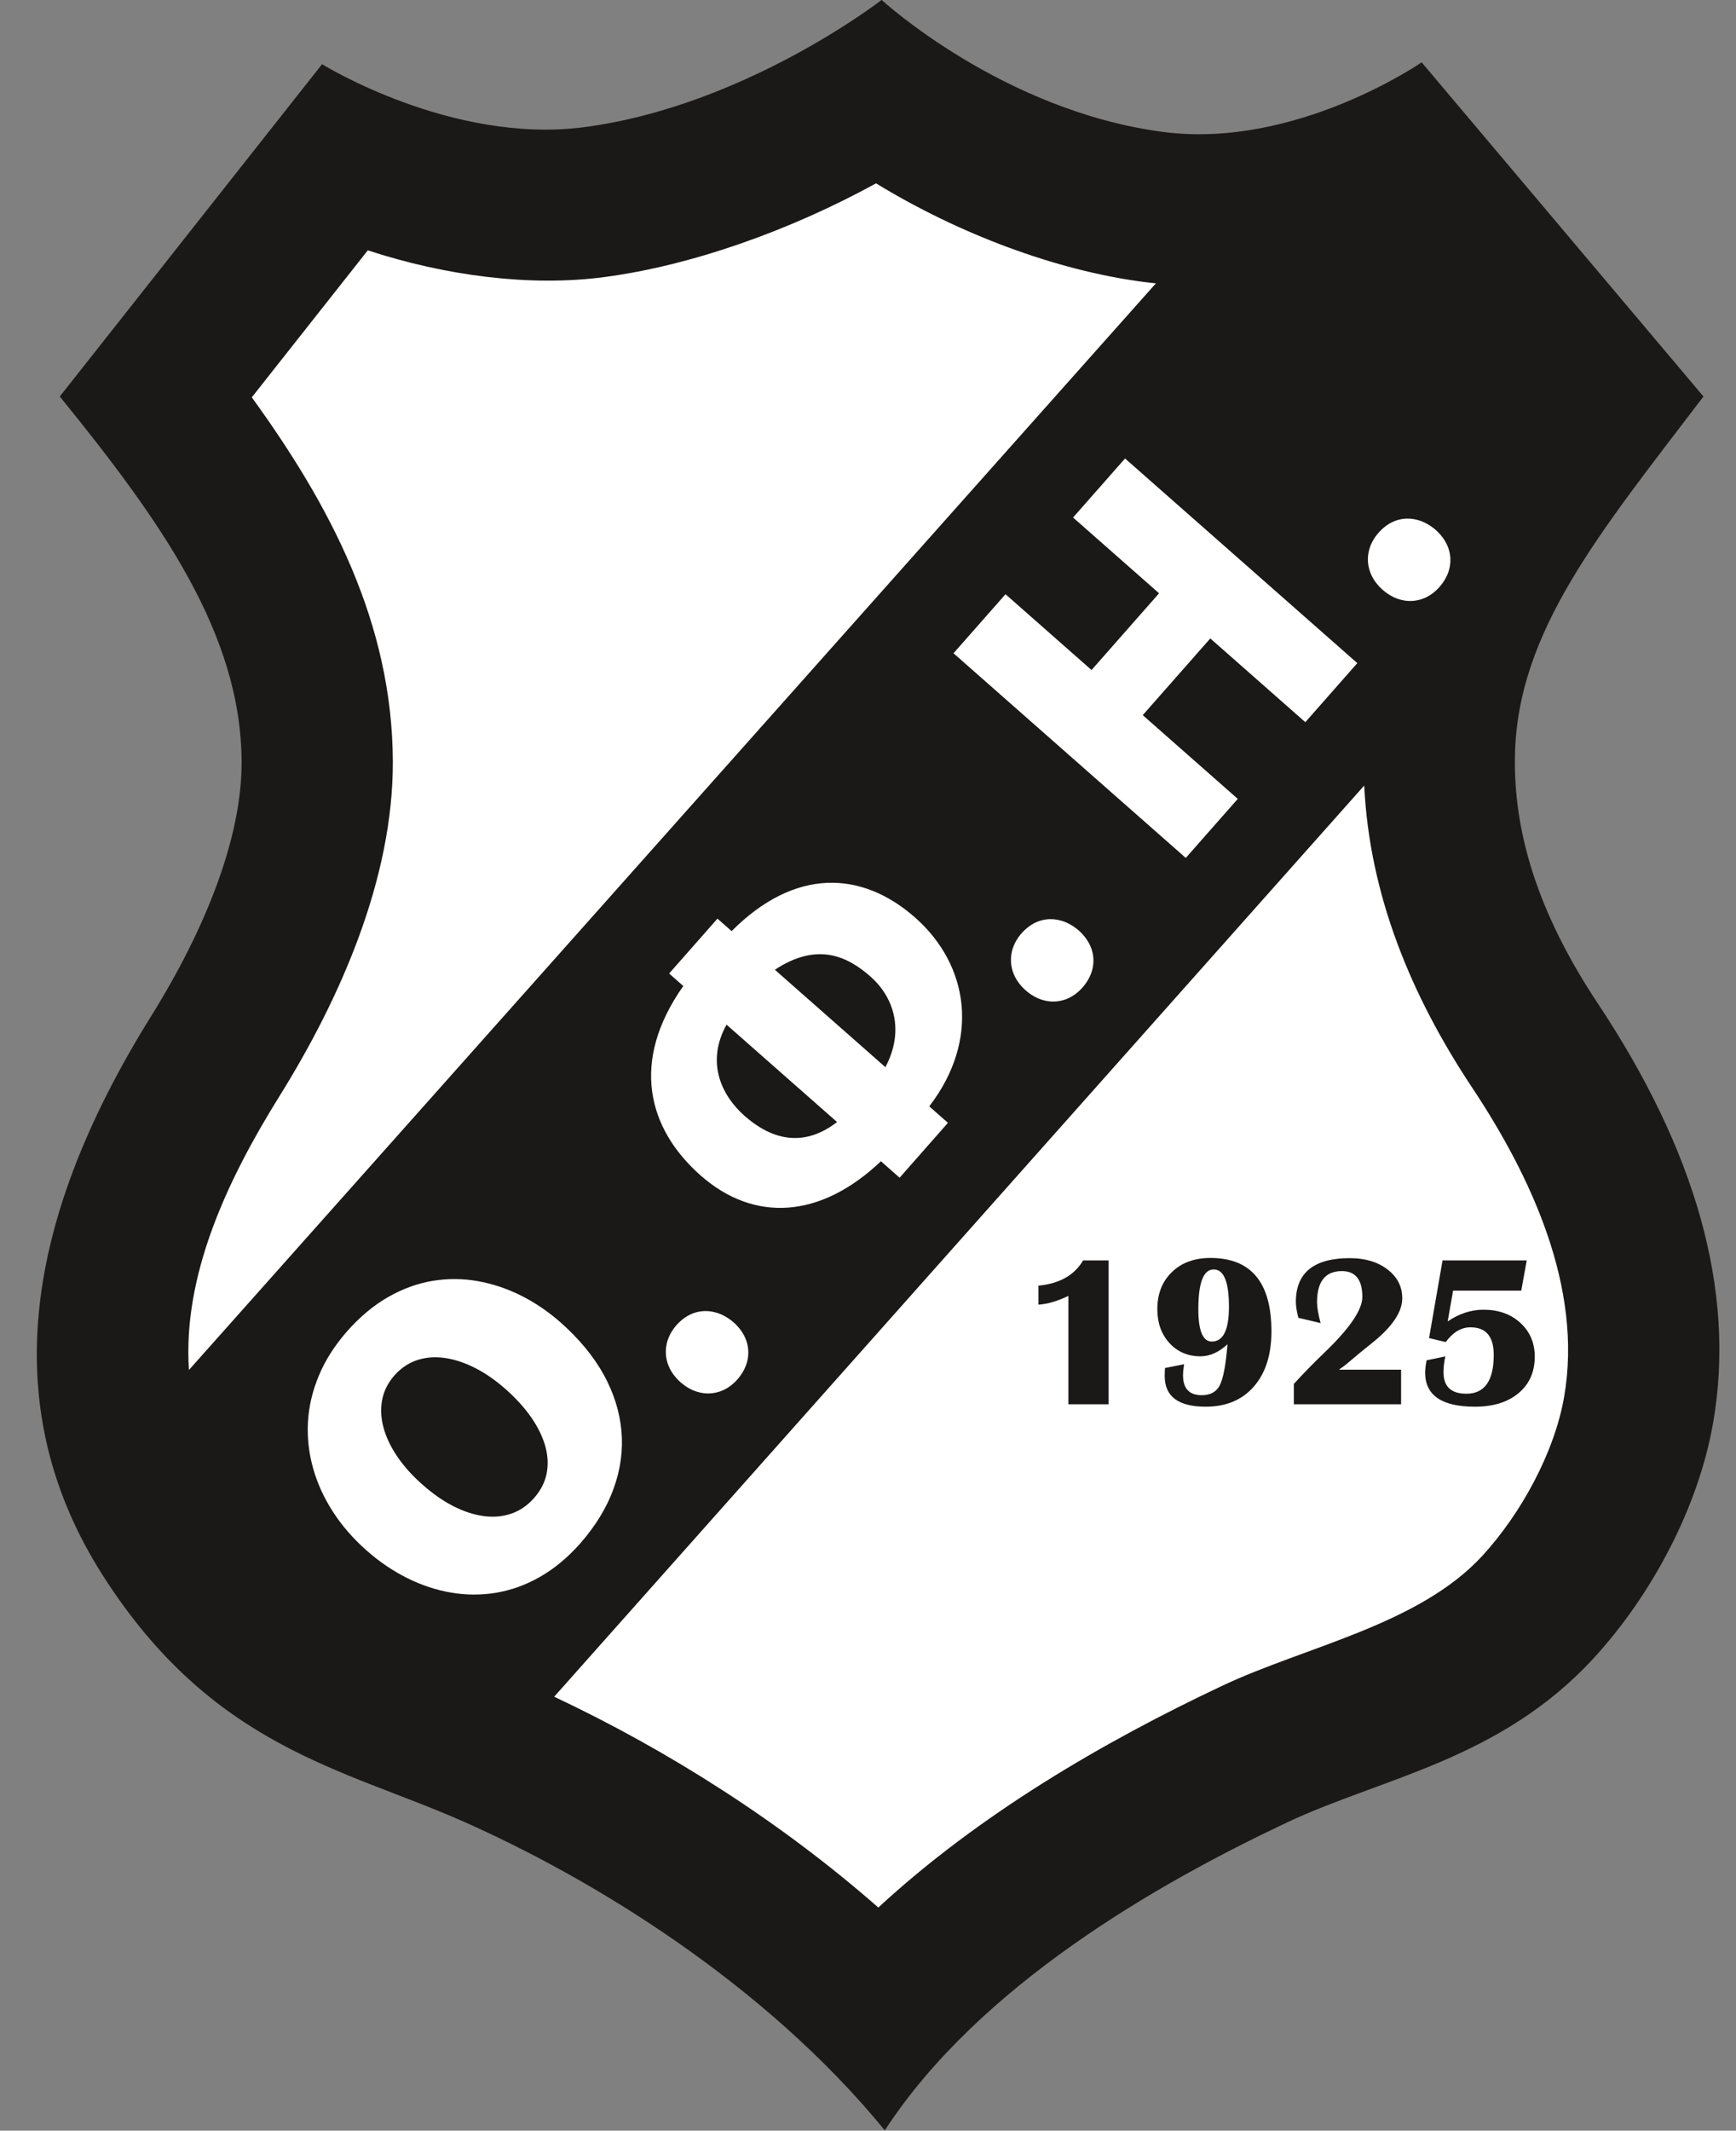
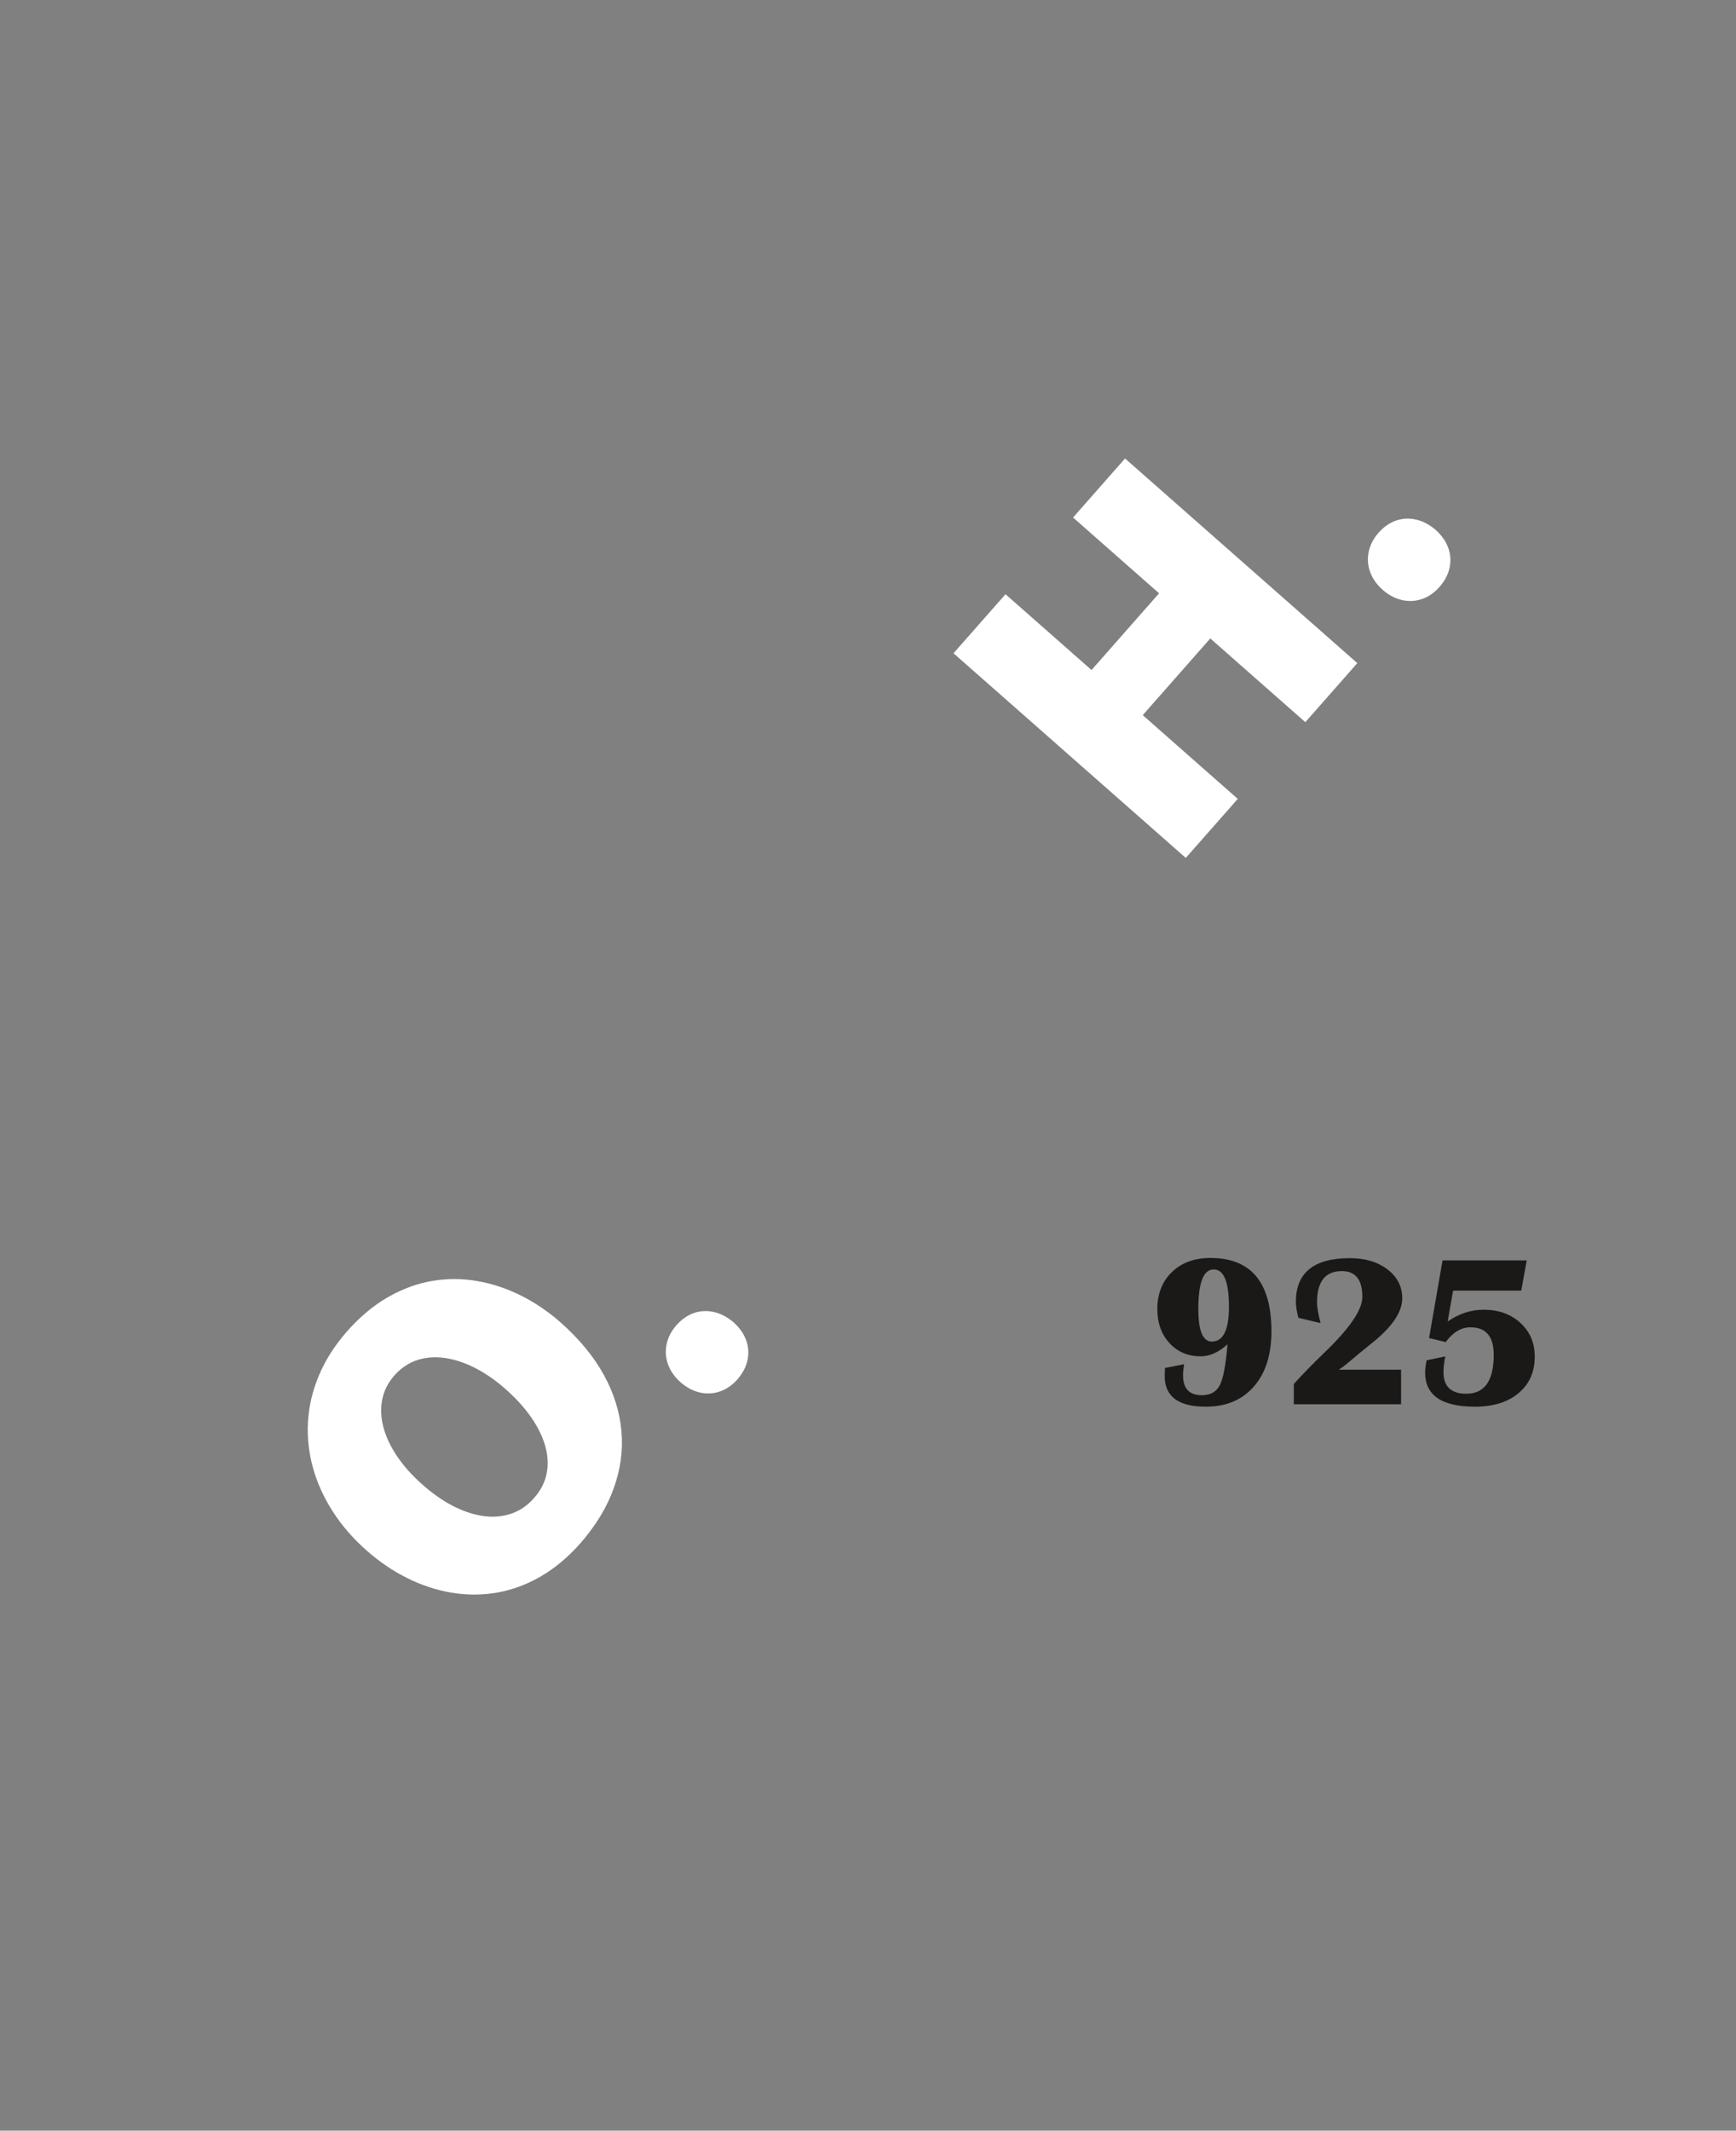
<svg xmlns="http://www.w3.org/2000/svg" width="462.1pt" height="567pt" viewBox="0 0 462.1 567" version="1.1">
  <rect x="0" y="0" width="462.1" height="567" fill="#808080" stroke="none" />
  <g id="surface1">
-     <path style=" stroke:none;fill-rule:evenodd;fill:rgb(10.594%,9.813%,9.424%);fill-opacity:1;" d="M 235.523 566.91 C 260.797 528.152 308.477 501.059 342.574 484.988 C 367.969 473.023 399.363 468.348 424.277 441.195 C 439.746 424.332 452.109 401.059 456.008 378.637 C 462.152 343.285 451.184 305.969 425.34 267.066 C 408.945 242.391 402.867 220.895 403.258 201.055 C 403.906 167.988 425.785 141.832 453.441 105.512 L 378.426 16.586 C 378.426 16.586 344.941 39.758 309.566 35.105 C 266.746 29.473 234.676 -0.02 234.676 -0.02 C 234.676 -0.02 198.367 28.199 155.551 33.832 C 120.176 38.488 85.73 17.078 85.73 17.078 L 15.914 105.512 C 42.949 138.801 64.195 168.754 64.312 202.758 C 64.383 222.488 55.09 246.555 40.203 270.457 C 4.828 327.242 0.074 376.348 27.254 419.062 C 56.477 464.992 91.32 470.605 122.969 484.566 C 157.453 499.781 203.383 527.66 235.523 566.91 Z M 235.523 566.91 " />
-     <path style=" stroke:none;fill-rule:evenodd;fill:rgb(100%,100%,100%);fill-opacity:1;" d="M 233.797 507.621 C 260.602 482.852 293.664 463.535 325.414 448.574 C 347.648 438.102 377.723 432.395 394.613 413.984 C 404.781 402.902 413.758 386.641 416.348 371.742 C 421.41 342.605 407.523 312.996 391.812 289.344 C 375.621 264.969 364.531 238.184 363.137 209.047 L 147.516 451.52 C 177.867 465.809 207.941 484.922 233.797 507.621 Z M 307.691 75.398 C 306.559 75.289 305.434 75.16 304.316 75.016 C 281.02 71.949 255.176 62.219 233.191 48.793 C 210.402 61.301 184.102 70.676 160.801 73.742 C 141.008 76.348 118.551 73.379 97.906 66.621 L 67.023 105.738 C 87.84 134.438 104.438 165.73 104.566 202.617 C 104.676 233.801 90.59 265.703 74.367 291.742 C 60.293 314.328 48.629 339.504 50.289 364.574 Z M 307.691 75.398 " />
    <path style=" stroke:none;fill-rule:evenodd;fill:rgb(100%,100%,100%);fill-opacity:1;" d="M 154.449 410.734 C 158.578 406.012 161.555 401.117 163.367 396.059 C 165.191 390.98 165.879 385.891 165.414 380.777 C 164.945 375.66 163.379 370.672 160.684 365.785 C 157.973 360.91 154.164 356.305 149.277 351.969 C 145.996 349.078 142.473 346.672 138.73 344.793 C 135.004 342.922 131.141 341.633 127.145 340.922 C 123.164 340.219 119.164 340.203 115.145 340.855 C 111.137 341.523 107.203 342.949 103.352 345.141 C 99.496 347.332 95.852 350.379 92.371 354.293 C 89.09 358.055 86.594 361.949 84.891 366.039 C 83.188 370.098 82.211 374.207 81.977 378.387 C 81.746 382.566 82.203 386.66 83.34 390.707 C 84.477 394.758 86.246 398.641 88.652 402.34 C 91.047 406.051 94.039 409.488 97.605 412.629 C 100.992 415.613 104.602 418.07 108.402 419.949 C 112.203 421.852 116.121 423.141 120.117 423.824 C 124.121 424.496 128.117 424.512 132.121 423.844 C 136.121 423.164 139.996 421.77 143.77 419.609 C 147.539 417.453 151.105 414.5 154.449 410.734 Z M 142.09 398.727 C 140.34 400.684 138.336 402.047 136.055 402.82 C 133.77 403.59 131.312 403.801 128.688 403.441 C 126.066 403.082 123.367 402.199 120.59 400.77 C 117.828 399.355 115.074 397.41 112.348 394.98 C 109.699 392.648 107.512 390.188 105.773 387.641 C 104.02 385.078 102.805 382.512 102.102 379.969 C 101.398 377.398 101.273 374.934 101.719 372.547 C 102.164 370.188 103.246 368.016 104.973 366.031 C 106.738 364.059 108.77 362.691 111.066 361.934 C 113.379 361.191 115.824 360.996 118.449 361.383 C 121.059 361.758 123.746 362.652 126.477 364.043 C 129.203 365.434 131.898 367.297 134.531 369.617 C 137.301 372.055 139.562 374.555 141.363 377.129 C 143.145 379.688 144.398 382.234 145.129 384.777 C 145.844 387.305 145.969 389.742 145.52 392.07 C 145.059 394.418 143.973 396.562 142.246 398.547 Z M 142.09 398.727 " />
    <path style=" stroke:none;fill-rule:evenodd;fill:rgb(100%,100%,100%);fill-opacity:1;" d="M 196.27 367.102 C 197.703 365.449 198.609 363.719 198.984 361.91 C 199.355 360.105 199.234 358.34 198.598 356.609 C 197.949 354.867 196.836 353.289 195.23 351.852 C 193.555 350.445 191.824 349.543 190.016 349.145 C 188.219 348.73 186.441 348.82 184.734 349.406 C 183.012 350.004 181.453 351.09 180.039 352.668 C 178.68 354.246 177.809 355.938 177.445 357.73 C 177.07 359.539 177.195 361.301 177.809 363.059 C 178.445 364.812 179.547 366.402 181.152 367.84 C 182.777 369.25 184.484 370.156 186.305 370.566 C 188.102 370.977 189.867 370.879 191.59 370.305 C 193.324 369.719 194.879 368.656 196.27 367.102 Z M 196.27 367.102 " />
-     <path style=" stroke:none;fill-rule:evenodd;fill:rgb(100%,100%,100%);fill-opacity:1;" d="M 288.137 262.812 C 289.57 261.156 290.473 259.426 290.848 257.621 C 291.223 255.812 291.098 254.051 290.465 252.32 C 289.816 250.578 288.703 249 287.098 247.562 C 285.422 246.156 283.691 245.25 281.883 244.852 C 280.086 244.441 278.309 244.531 276.598 245.113 C 274.879 245.711 273.324 246.801 271.906 248.379 C 270.539 249.957 269.672 251.648 269.309 253.441 C 268.938 255.246 269.059 257.012 269.672 258.766 C 270.309 260.52 271.41 262.113 273.016 263.551 C 274.645 264.961 276.352 265.867 278.172 266.277 C 279.969 266.688 281.73 266.586 283.453 266.016 C 285.188 265.43 286.746 264.363 288.137 262.812 Z M 288.137 262.812 " />
    <path style=" stroke:none;fill-rule:evenodd;fill:rgb(100%,100%,100%);fill-opacity:1;" d="M 383.156 156.219 C 384.59 154.566 385.496 152.836 385.871 151.027 C 386.242 149.223 386.121 147.461 385.484 145.73 C 384.836 143.988 383.723 142.41 382.117 140.973 C 380.441 139.562 378.711 138.66 376.902 138.262 C 375.105 137.852 373.328 137.938 371.621 138.523 C 369.898 139.121 368.344 140.207 366.93 141.789 C 365.566 143.363 364.695 145.055 364.328 146.848 C 363.953 148.656 364.078 150.418 364.695 152.176 C 365.328 153.93 366.434 155.52 368.039 156.957 C 369.664 158.367 371.371 159.273 373.191 159.684 C 374.988 160.094 376.754 159.996 378.477 159.422 C 380.211 158.836 381.766 157.773 383.156 156.219 Z M 383.156 156.219 " />
-     <path style=" stroke:none;fill-rule:evenodd;fill:rgb(100%,100%,100%);fill-opacity:1;" d="M 247.355 294.418 C 260.926 276.766 257.961 256.84 243.57 244.16 C 229.363 231.648 211.59 230.883 194.746 247.781 L 190.977 244.461 L 178.113 259.066 L 181.883 262.387 C 167.742 282.445 172.391 300.336 186.438 312.758 C 200.676 325.348 218.352 324.359 234.492 309.023 L 239.465 313.406 L 252.328 298.801 Z M 222.816 298.59 C 213.645 305.672 205.121 303.051 198.223 296.977 C 192.02 291.512 187.859 282.699 193.391 272.672 Z M 206.258 258.066 C 217.66 250.531 225.715 254.594 231.727 259.891 C 237.816 265.254 240.902 274.148 235.68 283.988 Z M 206.258 258.066 " />
    <path style=" stroke:none;fill-rule:evenodd;fill:rgb(100%,100%,100%);fill-opacity:1;" d="M 253.812 173.844 L 315.637 228.305 L 329.477 212.594 L 304.184 190.312 L 322.164 169.898 L 347.461 192.18 L 361.297 176.469 L 299.473 122.012 L 285.637 137.719 L 308.531 157.887 L 290.551 178.305 L 267.652 158.133 Z M 253.812 173.844 " />
-     <path style=" stroke:none;fill-rule:evenodd;fill:rgb(10.594%,9.813%,9.424%);fill-opacity:1;" d="M 295.102 335.406 L 295.102 373.695 L 284.387 373.695 L 284.387 344.855 C 281.523 346.242 278.871 347.02 276.414 347.191 L 276.414 342.137 C 282.051 341.582 286.012 339.332 288.312 335.406 Z M 295.102 335.406 " />
    <path style=" stroke:none;fill-rule:evenodd;fill:rgb(10.594%,9.813%,9.424%);fill-opacity:1;" d="M 310.105 364.043 L 315.188 363.039 C 315.008 364.16 314.91 365.145 314.91 366.008 C 314.91 369.523 316.578 371.285 319.902 371.285 C 322.199 371.285 323.809 370.395 324.703 368.602 C 325.617 366.82 326.297 363.191 326.746 357.734 C 324.41 359.871 322.016 360.934 319.566 360.934 C 316.195 360.934 313.438 359.754 311.289 357.41 C 309.137 355.062 308.066 352.055 308.066 348.398 C 308.066 344.301 309.359 341.008 311.953 338.508 C 314.539 336.008 317.953 334.762 322.199 334.762 C 333.027 334.762 338.438 341.273 338.438 354.289 C 338.438 360.512 336.879 365.414 333.754 368.984 C 330.633 372.559 326.363 374.34 320.934 374.34 C 313.664 374.34 310.027 371.617 310.027 366.18 C 310.027 365.672 310.059 364.965 310.105 364.043 Z M 323.07 337.816 C 320.34 337.816 318.98 341.34 318.98 348.398 C 318.98 354.133 320.18 357.008 322.562 357.008 C 325.605 357.008 327.129 353.922 327.129 347.746 C 327.129 341.133 325.781 337.816 323.07 337.816 Z M 323.07 337.816 " />
    <path style=" stroke:none;fill-rule:evenodd;fill:rgb(10.594%,9.813%,9.424%);fill-opacity:1;" d="M 372.953 364.496 L 372.953 373.695 L 344.402 373.695 L 344.402 368.285 C 346.738 365.703 349.422 362.953 352.453 360.031 C 359.246 353.539 362.637 348.57 362.637 345.133 C 362.637 340.547 360.824 338.258 357.195 338.258 C 352.781 338.258 350.578 341.027 350.578 346.57 C 350.578 347.883 350.895 349.719 351.527 352.094 L 345.609 350.695 C 345.16 348.934 344.941 347.527 344.941 346.453 C 344.941 338.688 349.738 334.812 359.32 334.812 C 363.383 334.812 366.723 335.816 369.336 337.816 C 371.953 339.82 373.262 342.375 373.262 345.496 C 373.262 349.078 370.68 352.965 365.496 357.168 L 362.023 359.977 L 358.172 363.203 C 357.934 363.414 357.328 363.844 356.383 364.496 Z M 372.953 364.496 " />
    <path style=" stroke:none;fill-rule:evenodd;fill:rgb(10.594%,9.813%,9.424%);fill-opacity:1;" d="M 406.395 335.406 L 404.938 343.457 L 386.789 343.457 L 385.355 351.645 C 388.422 349.566 391.609 348.531 394.895 348.531 C 398.879 348.531 402.152 349.699 404.699 352.035 C 407.254 354.375 408.531 357.371 408.531 361.02 C 408.531 365.09 407.094 368.336 404.219 370.738 C 401.348 373.141 397.48 374.34 392.598 374.34 C 383.766 374.34 379.352 371.312 379.352 365.25 C 379.352 364.371 379.488 363.289 379.746 361.996 L 384.715 360.961 C 384.398 362.492 384.238 363.902 384.238 365.164 C 384.238 368.984 386.266 370.891 390.328 370.891 C 395.18 370.891 397.613 367.445 397.613 360.539 C 397.613 355.656 395.547 353.215 391.414 353.215 C 388.949 353.215 386.754 354.527 384.828 357.148 L 380.398 356.078 L 383.988 335.406 Z M 406.395 335.406 " />
  </g>
</svg>